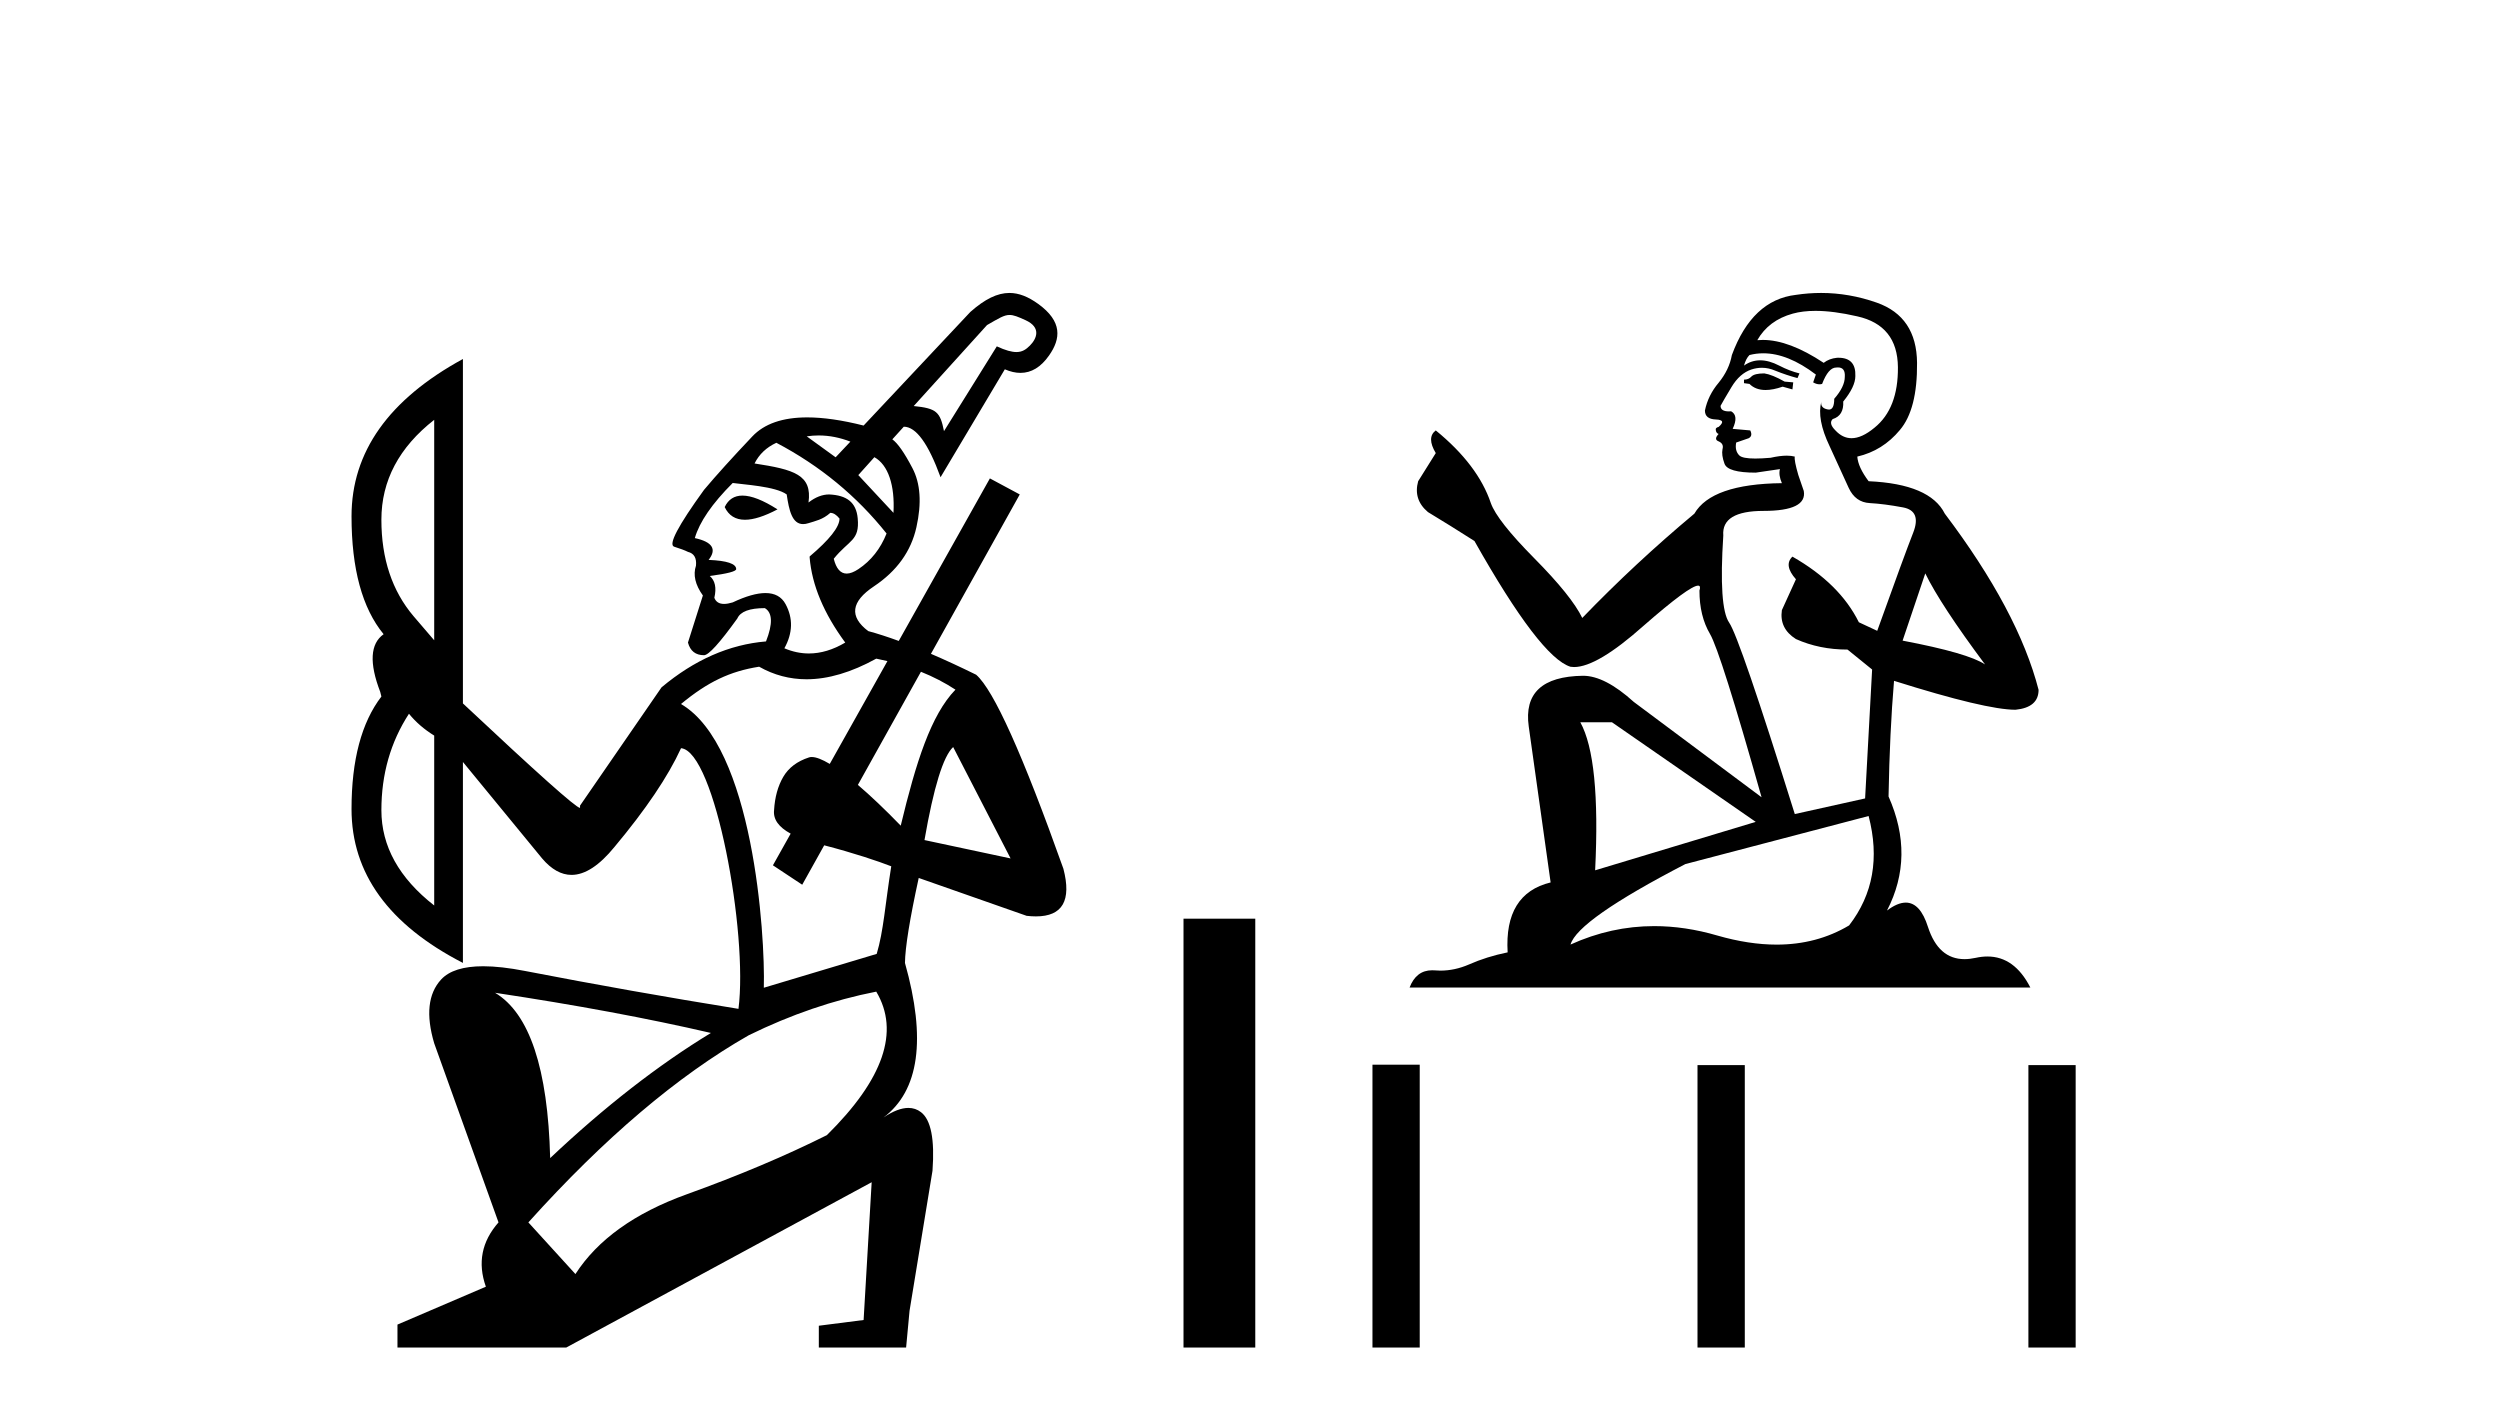
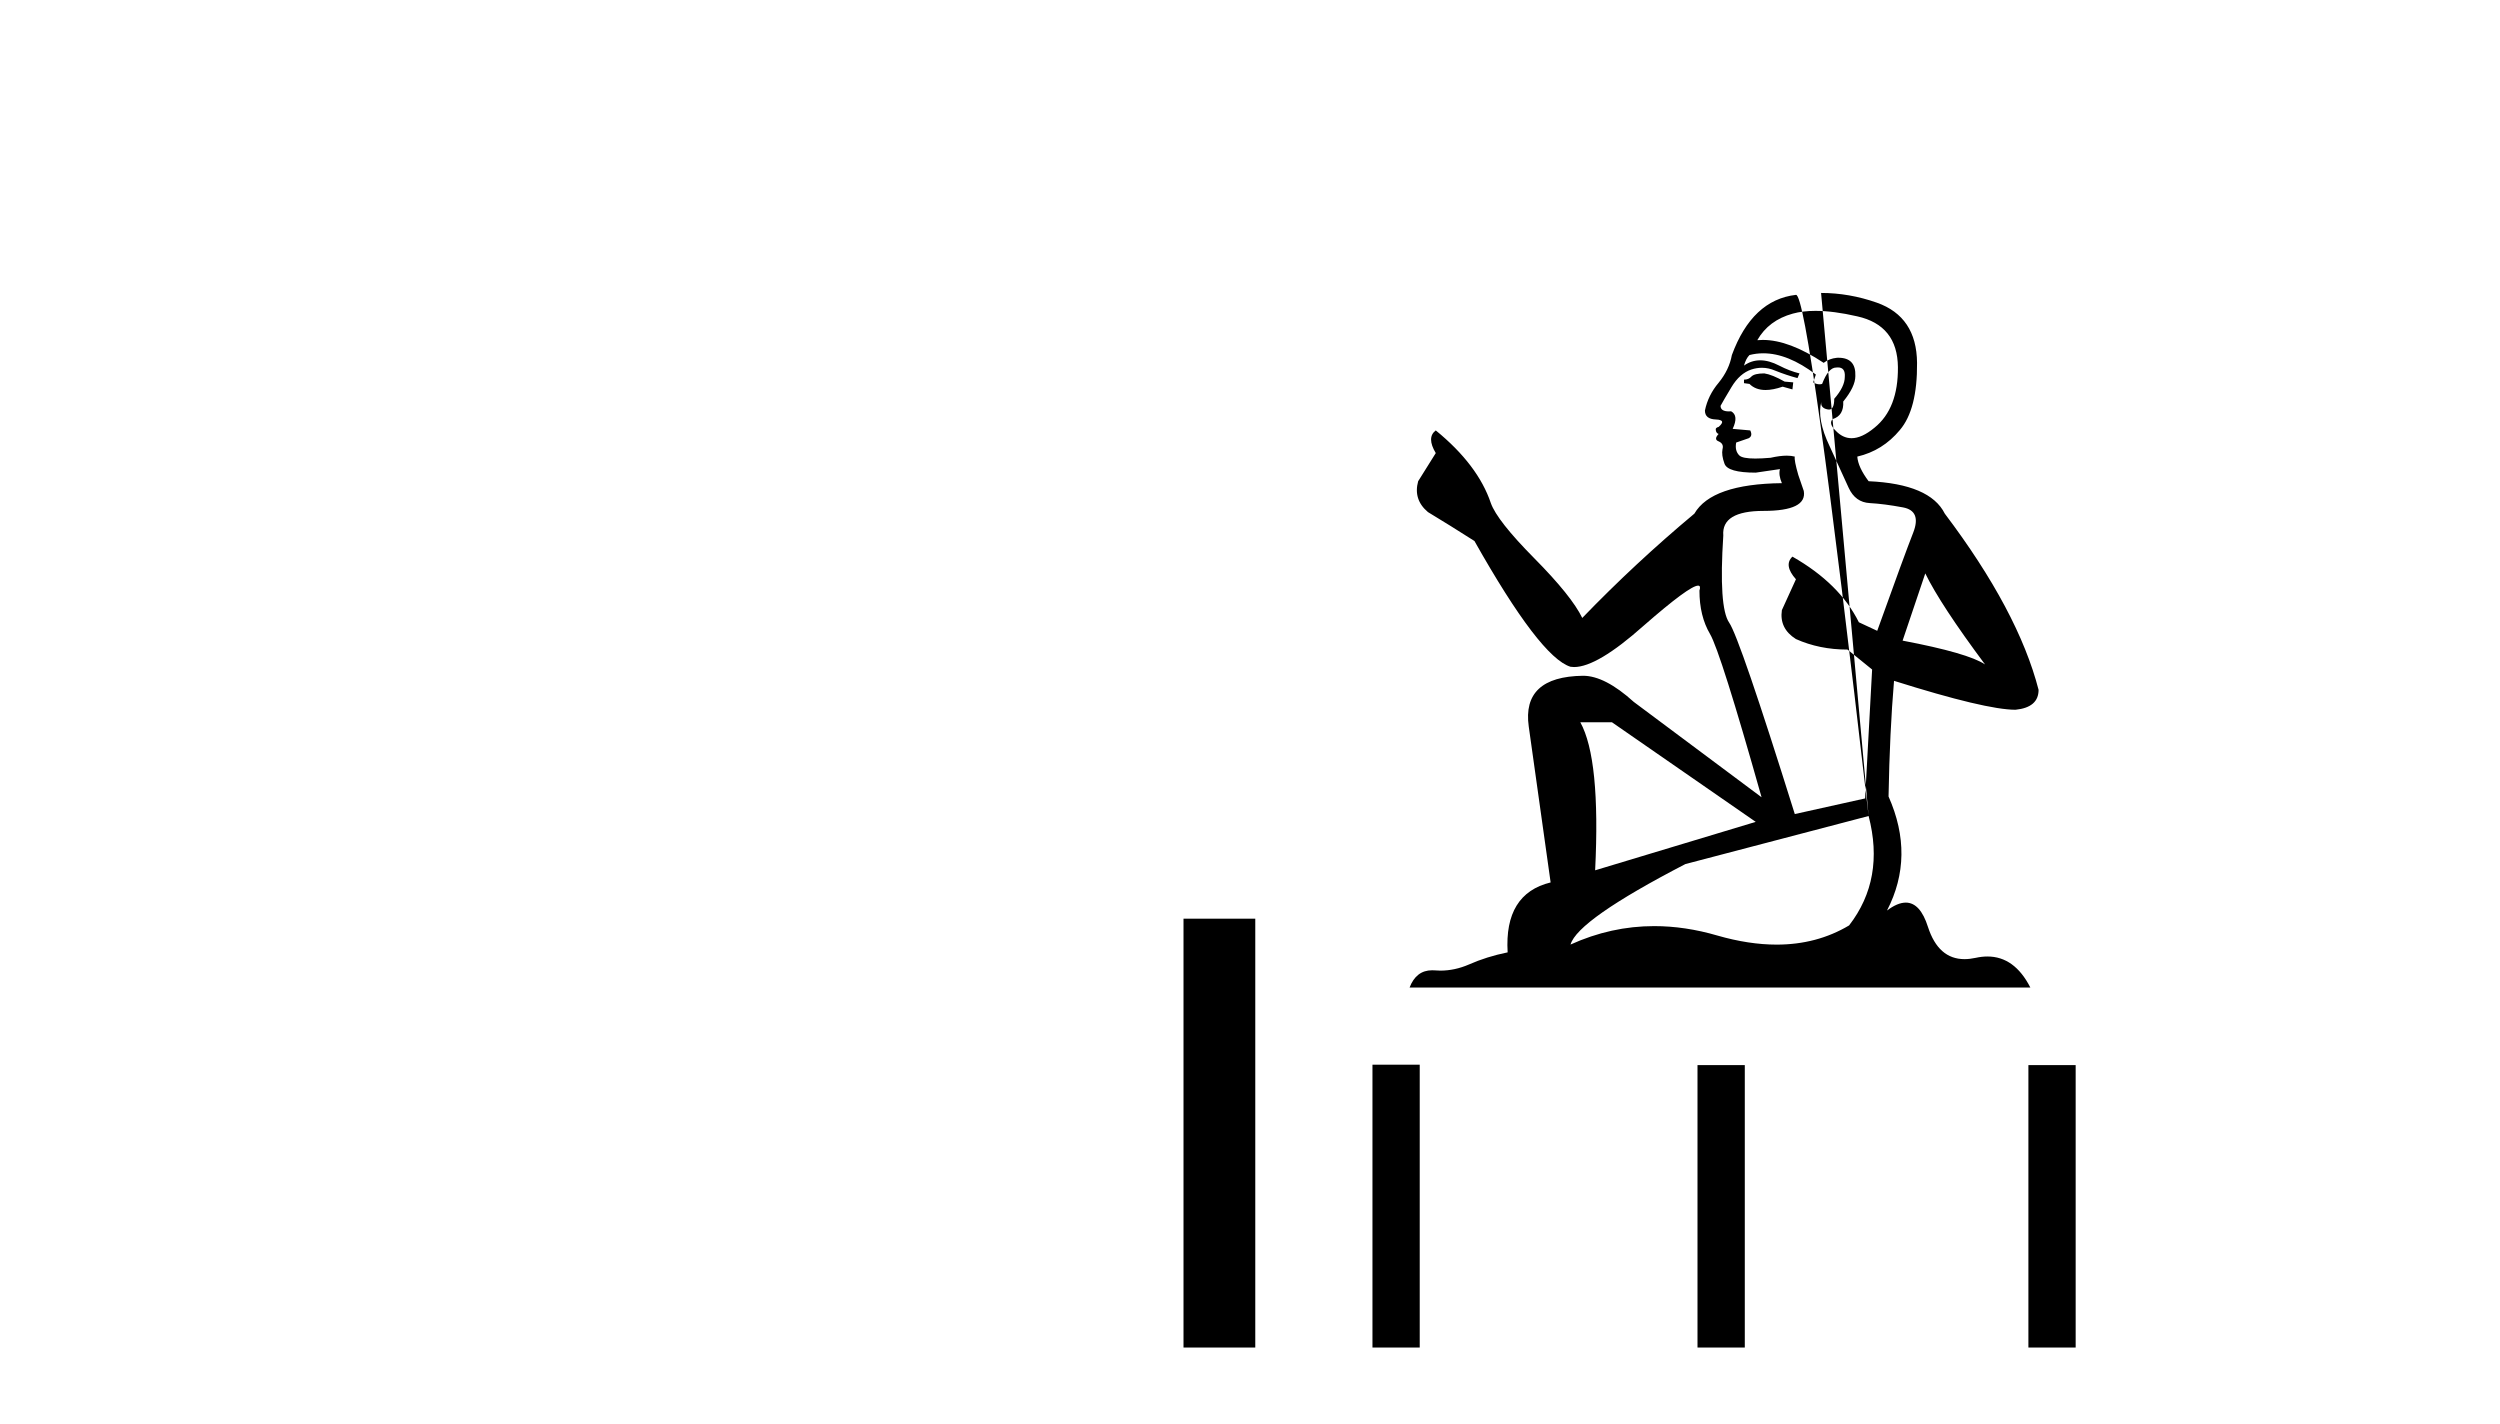
<svg xmlns="http://www.w3.org/2000/svg" width="72.0" height="41.0">
-   <path d="M 29.075 9.071 C 29.194 9.071 29.32 9.123 29.537 9.222 C 29.994 9.431 29.86 9.753 29.662 9.952 C 29.551 10.063 29.445 10.139 29.273 10.139 C 29.138 10.139 28.961 10.092 28.708 9.975 L 27.187 12.417 C 27.077 11.865 26.976 11.76 26.315 11.694 L 28.426 9.362 C 28.768 9.166 28.915 9.071 29.075 9.071 ZM 23.579 12.541 C 23.895 12.541 24.199 12.606 24.491 12.719 L 24.066 13.17 L 23.234 12.567 C 23.351 12.549 23.465 12.541 23.579 12.541 ZM 25.182 13.167 C 25.579 13.387 25.776 13.976 25.732 14.77 L 24.719 13.683 L 25.182 13.167 ZM 21.382 14.273 C 21.147 14.273 20.976 14.383 20.871 14.604 C 20.987 14.847 21.181 14.969 21.455 14.969 C 21.703 14.969 22.015 14.869 22.392 14.67 C 21.977 14.405 21.641 14.273 21.382 14.273 ZM 22.359 12.752 C 23.616 13.414 24.674 14.285 25.533 15.365 C 25.357 15.806 25.087 16.147 24.723 16.39 C 24.594 16.476 24.481 16.519 24.384 16.519 C 24.207 16.519 24.083 16.377 24.012 16.092 C 24.452 15.546 24.763 15.579 24.702 14.927 C 24.659 14.466 24.387 14.263 23.88 14.24 C 23.682 14.24 23.483 14.318 23.285 14.472 C 23.395 13.675 22.877 13.524 21.731 13.348 C 21.863 13.083 22.072 12.885 22.359 12.752 ZM 12.505 12.091 L 12.505 18.44 L 11.91 17.746 C 11.293 17.018 10.984 16.092 10.984 14.968 C 10.984 13.844 11.491 12.885 12.505 12.091 ZM 21.102 13.91 C 21.389 13.954 22.335 14.003 22.657 14.24 C 22.724 14.702 22.815 15.094 23.129 15.094 C 23.176 15.094 23.227 15.086 23.285 15.067 C 23.474 15.006 23.693 14.968 23.913 14.77 C 24.001 14.77 24.09 14.825 24.178 14.935 C 24.178 15.177 23.891 15.541 23.318 16.026 L 23.318 16.059 C 23.384 16.853 23.726 17.668 24.343 18.506 C 23.99 18.715 23.641 18.82 23.296 18.82 C 23.059 18.82 22.824 18.77 22.59 18.671 C 22.833 18.231 22.844 17.806 22.624 17.398 C 22.509 17.186 22.316 17.08 22.045 17.08 C 21.797 17.08 21.482 17.169 21.102 17.349 C 21.007 17.378 20.924 17.393 20.853 17.393 C 20.711 17.393 20.617 17.334 20.573 17.216 C 20.64 16.93 20.595 16.72 20.441 16.588 C 20.948 16.522 21.202 16.456 21.202 16.39 C 21.202 16.236 20.937 16.147 20.408 16.125 C 20.651 15.817 20.518 15.607 20.011 15.497 C 20.144 15.034 20.507 14.505 21.102 13.91 ZM 26.523 19.347 C 26.882 19.491 27.213 19.663 27.517 19.862 C 26.812 20.589 26.381 21.949 25.941 23.779 C 25.484 23.307 25.069 22.914 24.707 22.605 L 24.707 22.605 L 26.523 19.347 ZM 27.451 21.515 L 29.105 24.723 L 26.625 24.194 C 26.889 22.673 27.165 21.78 27.451 21.515 ZM 11.778 20.556 C 11.976 20.799 12.218 21.008 12.505 21.185 L 12.505 26.078 C 11.491 25.285 10.984 24.37 10.984 23.334 C 10.984 22.298 11.248 21.372 11.778 20.556 ZM 25.236 18.969 C 25.345 18.991 25.452 19.015 25.558 19.04 L 25.558 19.04 L 23.897 22.001 L 23.897 22.001 C 23.678 21.87 23.503 21.802 23.379 21.802 C 23.351 21.802 23.325 21.805 23.301 21.813 C 22.96 21.923 22.712 22.11 22.557 22.375 C 22.403 22.64 22.315 22.959 22.293 23.334 C 22.265 23.596 22.425 23.821 22.771 24.009 L 22.771 24.009 L 22.26 24.921 L 23.104 25.48 L 23.737 24.345 L 23.737 24.345 C 24.59 24.566 25.292 24.803 25.668 24.949 C 25.492 26.051 25.447 26.811 25.249 27.472 L 21.998 28.447 C 22.042 26.91 21.69 21.482 19.612 20.276 C 20.384 19.637 21.025 19.333 21.863 19.201 C 22.288 19.442 22.744 19.563 23.228 19.563 C 23.849 19.563 24.518 19.365 25.236 18.969 ZM 14.258 28.592 C 16.594 28.944 18.667 29.33 20.474 29.749 C 18.953 30.675 17.41 31.876 15.845 33.353 C 15.779 30.774 15.25 29.187 14.258 28.592 ZM 25.236 28.559 C 25.919 29.705 25.445 31.083 23.814 32.692 C 22.624 33.287 21.279 33.855 19.78 34.395 C 18.281 34.935 17.212 35.701 16.572 36.693 L 15.217 35.205 C 17.399 32.78 19.515 30.983 21.565 29.815 C 22.778 29.22 24.001 28.801 25.236 28.559 ZM 29.072 8.437 C 28.724 8.437 28.367 8.612 27.947 8.983 L 24.872 12.256 C 24.253 12.099 23.711 12.021 23.247 12.021 C 22.539 12.021 22.011 12.204 21.665 12.571 C 21.091 13.177 20.628 13.689 20.276 14.108 C 19.526 15.144 19.24 15.69 19.416 15.745 C 19.592 15.8 19.725 15.85 19.813 15.894 C 19.989 15.938 20.066 16.07 20.044 16.291 C 19.956 16.555 20.022 16.842 20.243 17.15 L 19.813 18.506 C 19.879 18.749 20.033 18.87 20.276 18.87 C 20.408 18.87 20.728 18.517 21.235 17.812 C 21.323 17.613 21.587 17.514 22.028 17.514 C 22.249 17.646 22.26 17.966 22.061 18.473 C 21.003 18.561 20 19.002 19.052 19.796 L 16.705 23.202 L 16.705 23.268 C 16.594 23.268 15.47 22.265 13.332 20.259 L 13.332 10.339 C 11.193 11.507 10.124 13.017 10.124 14.869 C 10.124 16.383 10.432 17.515 11.048 18.265 L 11.048 18.265 C 10.662 18.539 10.63 19.093 10.951 19.928 L 10.984 20.06 C 10.411 20.81 10.124 21.89 10.124 23.301 C 10.124 25.153 11.193 26.63 13.332 27.732 L 13.332 21.945 L 15.613 24.723 C 15.881 25.039 16.164 25.197 16.461 25.197 C 16.848 25.197 17.26 24.928 17.697 24.392 C 18.6 23.312 19.24 22.364 19.614 21.548 C 20.59 21.636 21.548 26.877 21.268 29.055 C 19.218 28.724 17.167 28.36 15.117 27.963 C 14.657 27.873 14.256 27.828 13.916 27.828 C 13.343 27.828 12.938 27.956 12.703 28.211 C 12.329 28.619 12.263 29.231 12.505 30.047 L 14.357 35.205 C 13.872 35.756 13.751 36.373 13.993 37.057 L 11.447 38.148 L 11.447 38.809 L 16.308 38.809 L 25.104 34.048 L 24.872 38.016 L 23.582 38.181 L 23.582 38.809 L 26.096 38.809 L 26.195 37.751 L 26.856 33.717 C 26.922 32.813 26.812 32.251 26.525 32.031 C 26.419 31.949 26.298 31.908 26.162 31.908 C 25.957 31.908 25.717 32 25.444 32.185 L 25.444 32.185 C 25.444 32.185 25.444 32.185 25.444 32.185 L 25.444 32.185 C 25.444 32.185 25.444 32.185 25.444 32.185 L 25.444 32.185 C 26.474 31.411 26.681 29.927 26.063 27.733 L 26.063 27.733 C 26.069 27.284 26.201 26.468 26.459 25.285 L 29.568 26.376 C 29.663 26.387 29.752 26.392 29.835 26.392 C 30.601 26.392 30.864 25.935 30.626 25.02 C 29.457 21.736 28.62 19.873 28.113 19.432 C 27.649 19.204 27.215 19.003 26.811 18.83 L 26.811 18.83 L 29.369 14.24 L 28.509 13.778 L 25.884 18.459 L 25.884 18.459 C 25.567 18.343 25.274 18.248 25.004 18.175 C 24.453 17.757 24.508 17.327 25.17 16.886 C 25.831 16.445 26.239 15.877 26.393 15.183 C 26.548 14.488 26.509 13.921 26.277 13.48 C 26.046 13.039 25.853 12.763 25.699 12.653 L 26.029 12.289 C 26.382 12.289 26.735 12.774 27.088 13.744 L 28.939 10.636 C 29.098 10.705 29.248 10.739 29.39 10.739 C 29.704 10.739 29.978 10.573 30.212 10.239 C 30.554 9.754 30.601 9.258 29.898 8.751 C 29.611 8.545 29.345 8.437 29.072 8.437 Z" style="fill:#000000;stroke:none" />
  <path d="M 34.085 26.458 L 34.085 38.809 L 36.152 38.809 L 36.152 26.458 Z" style="fill:#000000;stroke:none" />
-   <path d="M 50.812 10.754 Q 50.531 10.754 50.441 10.844 Q 50.362 10.934 50.227 10.934 L 50.227 11.035 L 50.385 11.057 Q 50.559 11.232 50.849 11.232 Q 51.063 11.232 51.341 11.136 L 51.622 11.215 L 51.645 11.012 L 51.397 10.99 Q 51.037 10.787 50.812 10.754 ZM 52.286 8.953 Q 52.805 8.953 53.49 9.111 Q 54.649 9.37 54.66 10.574 Q 54.671 11.766 53.985 12.318 Q 53.622 12.62 53.324 12.62 Q 53.068 12.62 52.86 12.396 Q 52.657 12.194 52.781 12.07 Q 53.107 11.969 53.085 11.564 Q 53.434 11.136 53.434 10.832 Q 53.455 10.303 52.947 10.303 Q 52.926 10.303 52.905 10.304 Q 52.68 10.326 52.522 10.45 Q 51.527 9.79 50.77 9.79 Q 50.688 9.79 50.61 9.797 L 50.61 9.797 Q 50.936 9.224 51.633 9.032 Q 51.918 8.953 52.286 8.953 ZM 55.448 16.514 Q 55.886 17.414 57.169 19.136 Q 56.685 18.81 54.795 18.45 L 55.448 16.514 ZM 50.782 10.175 Q 51.492 10.175 52.297 10.787 L 52.219 11.012 Q 52.313 11.068 52.402 11.068 Q 52.44 11.068 52.477 11.057 Q 52.657 10.585 52.882 10.585 Q 52.909 10.582 52.933 10.582 Q 53.15 10.582 53.13 10.855 Q 53.13 11.136 52.826 11.485 Q 52.826 11.796 52.675 11.796 Q 52.651 11.796 52.624 11.789 Q 52.421 11.744 52.455 11.564 L 52.455 11.564 Q 52.32 12.07 52.691 12.846 Q 53.051 13.634 53.242 14.05 Q 53.434 14.467 53.85 14.489 Q 54.266 14.512 54.806 14.613 Q 55.346 14.714 55.099 15.344 Q 54.851 15.974 54.064 18.168 L 53.535 17.921 Q 52.984 16.807 51.622 16.031 L 51.622 16.031 Q 51.363 16.278 51.723 16.683 L 51.318 17.572 Q 51.24 18.101 51.723 18.405 Q 52.399 18.708 53.209 18.708 L 53.917 19.282 L 53.715 22.995 L 51.69 23.445 Q 50.103 18.371 49.8 17.932 Q 49.496 17.493 49.631 15.423 Q 49.574 14.714 50.79 14.714 Q 52.05 14.714 51.949 14.14 L 51.791 13.679 Q 51.667 13.251 51.69 13.15 Q 51.591 13.123 51.459 13.123 Q 51.262 13.123 50.992 13.184 Q 50.737 13.206 50.552 13.206 Q 50.182 13.206 50.092 13.116 Q 49.957 12.981 50.002 12.745 L 50.362 12.621 Q 50.486 12.554 50.407 12.396 L 49.901 12.351 Q 50.081 11.969 49.856 11.845 Q 49.822 11.848 49.792 11.848 Q 49.552 11.848 49.552 11.688 Q 49.631 11.541 49.867 11.148 Q 50.103 10.754 50.441 10.641 Q 50.592 10.592 50.742 10.592 Q 50.936 10.592 51.127 10.675 Q 51.465 10.81 51.768 10.889 L 51.825 10.754 Q 51.543 10.686 51.24 10.529 Q 50.947 10.377 50.694 10.377 Q 50.441 10.377 50.227 10.529 Q 50.283 10.326 50.385 10.225 Q 50.58 10.175 50.782 10.175 ZM 46.424 20.801 L 50.565 23.67 L 45.94 25.065 Q 46.098 21.859 45.513 20.801 ZM 53.816 23.501 Q 54.289 25.313 53.254 26.652 Q 52.326 27.205 51.166 27.205 Q 50.369 27.205 49.462 26.944 Q 48.532 26.672 47.642 26.672 Q 46.399 26.672 45.231 27.203 Q 45.434 26.494 48.539 24.885 L 53.816 23.501 ZM 52.447 8.437 Q 52.087 8.437 51.723 8.492 Q 50.463 8.638 49.878 10.225 Q 49.8 10.652 49.496 11.024 Q 49.192 11.384 49.102 11.823 Q 49.102 12.07 49.417 12.081 Q 49.732 12.093 49.496 12.295 Q 49.394 12.318 49.417 12.396 Q 49.428 12.475 49.496 12.498 Q 49.349 12.655 49.496 12.711 Q 49.653 12.779 49.608 12.936 Q 49.574 13.105 49.665 13.353 Q 49.755 13.612 50.565 13.612 L 51.262 13.51 L 51.262 13.51 Q 51.217 13.679 51.318 13.915 Q 49.293 13.938 48.798 14.793 Q 47.099 16.211 45.569 17.797 Q 45.265 17.167 44.185 16.076 Q 43.116 14.995 42.936 14.489 Q 42.565 13.387 41.35 12.396 Q 41.08 12.599 41.35 13.049 L 40.843 13.859 Q 40.697 14.388 41.125 14.748 Q 41.777 15.142 42.464 15.581 Q 44.354 18.933 45.231 19.203 Q 45.28 19.211 45.333 19.211 Q 46.001 19.211 47.335 18.022 Q 48.658 16.866 48.905 16.866 Q 48.991 16.866 48.944 17.009 Q 48.944 17.741 49.248 18.258 Q 49.552 18.776 50.733 22.961 L 47.054 20.216 Q 46.222 19.462 45.592 19.462 Q 43.825 19.485 44.028 20.925 L 44.658 25.414 Q 43.319 25.74 43.42 27.428 Q 42.812 27.552 42.306 27.777 Q 41.897 27.954 41.481 27.954 Q 41.393 27.954 41.305 27.946 Q 41.274 27.944 41.245 27.944 Q 40.786 27.944 40.596 28.441 L 58.474 28.441 Q 58.018 27.547 57.238 27.547 Q 57.076 27.547 56.899 27.586 Q 56.729 27.623 56.577 27.623 Q 55.826 27.623 55.526 26.697 Q 55.304 25.995 54.887 25.995 Q 54.648 25.995 54.345 26.224 Q 55.155 24.66 54.39 22.939 Q 54.424 21.071 54.548 19.608 Q 57.192 20.441 58.047 20.441 Q 58.711 20.374 58.711 19.867 Q 58.125 17.594 56.01 14.793 Q 55.583 13.938 53.816 13.859 Q 53.512 13.454 53.49 13.15 Q 54.221 12.981 54.716 12.385 Q 55.223 11.789 55.211 10.45 Q 55.2 9.122 54.053 8.717 Q 53.258 8.437 52.447 8.437 Z" style="fill:#000000;stroke:none" />
+   <path d="M 50.812 10.754 Q 50.531 10.754 50.441 10.844 Q 50.362 10.934 50.227 10.934 L 50.227 11.035 L 50.385 11.057 Q 50.559 11.232 50.849 11.232 Q 51.063 11.232 51.341 11.136 L 51.622 11.215 L 51.645 11.012 L 51.397 10.99 Q 51.037 10.787 50.812 10.754 ZM 52.286 8.953 Q 52.805 8.953 53.49 9.111 Q 54.649 9.37 54.66 10.574 Q 54.671 11.766 53.985 12.318 Q 53.622 12.62 53.324 12.62 Q 53.068 12.62 52.86 12.396 Q 52.657 12.194 52.781 12.07 Q 53.107 11.969 53.085 11.564 Q 53.434 11.136 53.434 10.832 Q 53.455 10.303 52.947 10.303 Q 52.926 10.303 52.905 10.304 Q 52.68 10.326 52.522 10.45 Q 51.527 9.79 50.77 9.79 Q 50.688 9.79 50.61 9.797 L 50.61 9.797 Q 50.936 9.224 51.633 9.032 Q 51.918 8.953 52.286 8.953 ZM 55.448 16.514 Q 55.886 17.414 57.169 19.136 Q 56.685 18.81 54.795 18.45 L 55.448 16.514 ZM 50.782 10.175 Q 51.492 10.175 52.297 10.787 L 52.219 11.012 Q 52.313 11.068 52.402 11.068 Q 52.44 11.068 52.477 11.057 Q 52.657 10.585 52.882 10.585 Q 52.909 10.582 52.933 10.582 Q 53.15 10.582 53.13 10.855 Q 53.13 11.136 52.826 11.485 Q 52.826 11.796 52.675 11.796 Q 52.651 11.796 52.624 11.789 Q 52.421 11.744 52.455 11.564 L 52.455 11.564 Q 52.32 12.07 52.691 12.846 Q 53.051 13.634 53.242 14.05 Q 53.434 14.467 53.85 14.489 Q 54.266 14.512 54.806 14.613 Q 55.346 14.714 55.099 15.344 Q 54.851 15.974 54.064 18.168 L 53.535 17.921 Q 52.984 16.807 51.622 16.031 L 51.622 16.031 Q 51.363 16.278 51.723 16.683 L 51.318 17.572 Q 51.24 18.101 51.723 18.405 Q 52.399 18.708 53.209 18.708 L 53.917 19.282 L 53.715 22.995 L 51.69 23.445 Q 50.103 18.371 49.8 17.932 Q 49.496 17.493 49.631 15.423 Q 49.574 14.714 50.79 14.714 Q 52.05 14.714 51.949 14.14 L 51.791 13.679 Q 51.667 13.251 51.69 13.15 Q 51.591 13.123 51.459 13.123 Q 51.262 13.123 50.992 13.184 Q 50.737 13.206 50.552 13.206 Q 50.182 13.206 50.092 13.116 Q 49.957 12.981 50.002 12.745 L 50.362 12.621 Q 50.486 12.554 50.407 12.396 L 49.901 12.351 Q 50.081 11.969 49.856 11.845 Q 49.822 11.848 49.792 11.848 Q 49.552 11.848 49.552 11.688 Q 49.631 11.541 49.867 11.148 Q 50.103 10.754 50.441 10.641 Q 50.592 10.592 50.742 10.592 Q 50.936 10.592 51.127 10.675 Q 51.465 10.81 51.768 10.889 L 51.825 10.754 Q 51.543 10.686 51.24 10.529 Q 50.947 10.377 50.694 10.377 Q 50.441 10.377 50.227 10.529 Q 50.283 10.326 50.385 10.225 Q 50.58 10.175 50.782 10.175 ZM 46.424 20.801 L 50.565 23.67 L 45.94 25.065 Q 46.098 21.859 45.513 20.801 ZM 53.816 23.501 Q 54.289 25.313 53.254 26.652 Q 52.326 27.205 51.166 27.205 Q 50.369 27.205 49.462 26.944 Q 48.532 26.672 47.642 26.672 Q 46.399 26.672 45.231 27.203 Q 45.434 26.494 48.539 24.885 L 53.816 23.501 ZQ 52.087 8.437 51.723 8.492 Q 50.463 8.638 49.878 10.225 Q 49.8 10.652 49.496 11.024 Q 49.192 11.384 49.102 11.823 Q 49.102 12.07 49.417 12.081 Q 49.732 12.093 49.496 12.295 Q 49.394 12.318 49.417 12.396 Q 49.428 12.475 49.496 12.498 Q 49.349 12.655 49.496 12.711 Q 49.653 12.779 49.608 12.936 Q 49.574 13.105 49.665 13.353 Q 49.755 13.612 50.565 13.612 L 51.262 13.51 L 51.262 13.51 Q 51.217 13.679 51.318 13.915 Q 49.293 13.938 48.798 14.793 Q 47.099 16.211 45.569 17.797 Q 45.265 17.167 44.185 16.076 Q 43.116 14.995 42.936 14.489 Q 42.565 13.387 41.35 12.396 Q 41.08 12.599 41.35 13.049 L 40.843 13.859 Q 40.697 14.388 41.125 14.748 Q 41.777 15.142 42.464 15.581 Q 44.354 18.933 45.231 19.203 Q 45.28 19.211 45.333 19.211 Q 46.001 19.211 47.335 18.022 Q 48.658 16.866 48.905 16.866 Q 48.991 16.866 48.944 17.009 Q 48.944 17.741 49.248 18.258 Q 49.552 18.776 50.733 22.961 L 47.054 20.216 Q 46.222 19.462 45.592 19.462 Q 43.825 19.485 44.028 20.925 L 44.658 25.414 Q 43.319 25.74 43.42 27.428 Q 42.812 27.552 42.306 27.777 Q 41.897 27.954 41.481 27.954 Q 41.393 27.954 41.305 27.946 Q 41.274 27.944 41.245 27.944 Q 40.786 27.944 40.596 28.441 L 58.474 28.441 Q 58.018 27.547 57.238 27.547 Q 57.076 27.547 56.899 27.586 Q 56.729 27.623 56.577 27.623 Q 55.826 27.623 55.526 26.697 Q 55.304 25.995 54.887 25.995 Q 54.648 25.995 54.345 26.224 Q 55.155 24.66 54.39 22.939 Q 54.424 21.071 54.548 19.608 Q 57.192 20.441 58.047 20.441 Q 58.711 20.374 58.711 19.867 Q 58.125 17.594 56.01 14.793 Q 55.583 13.938 53.816 13.859 Q 53.512 13.454 53.49 13.15 Q 54.221 12.981 54.716 12.385 Q 55.223 11.789 55.211 10.45 Q 55.2 9.122 54.053 8.717 Q 53.258 8.437 52.447 8.437 Z" style="fill:#000000;stroke:none" />
  <path d="M 39.527 30.663 L 39.527 38.809 L 40.888 38.809 L 40.888 30.663 ZM 48.888 30.675 L 48.888 38.809 L 50.25 38.809 L 50.25 30.675 ZM 58.418 30.675 L 58.418 38.809 L 59.779 38.809 L 59.779 30.675 Z" style="fill:#000000;stroke:none" />
</svg>